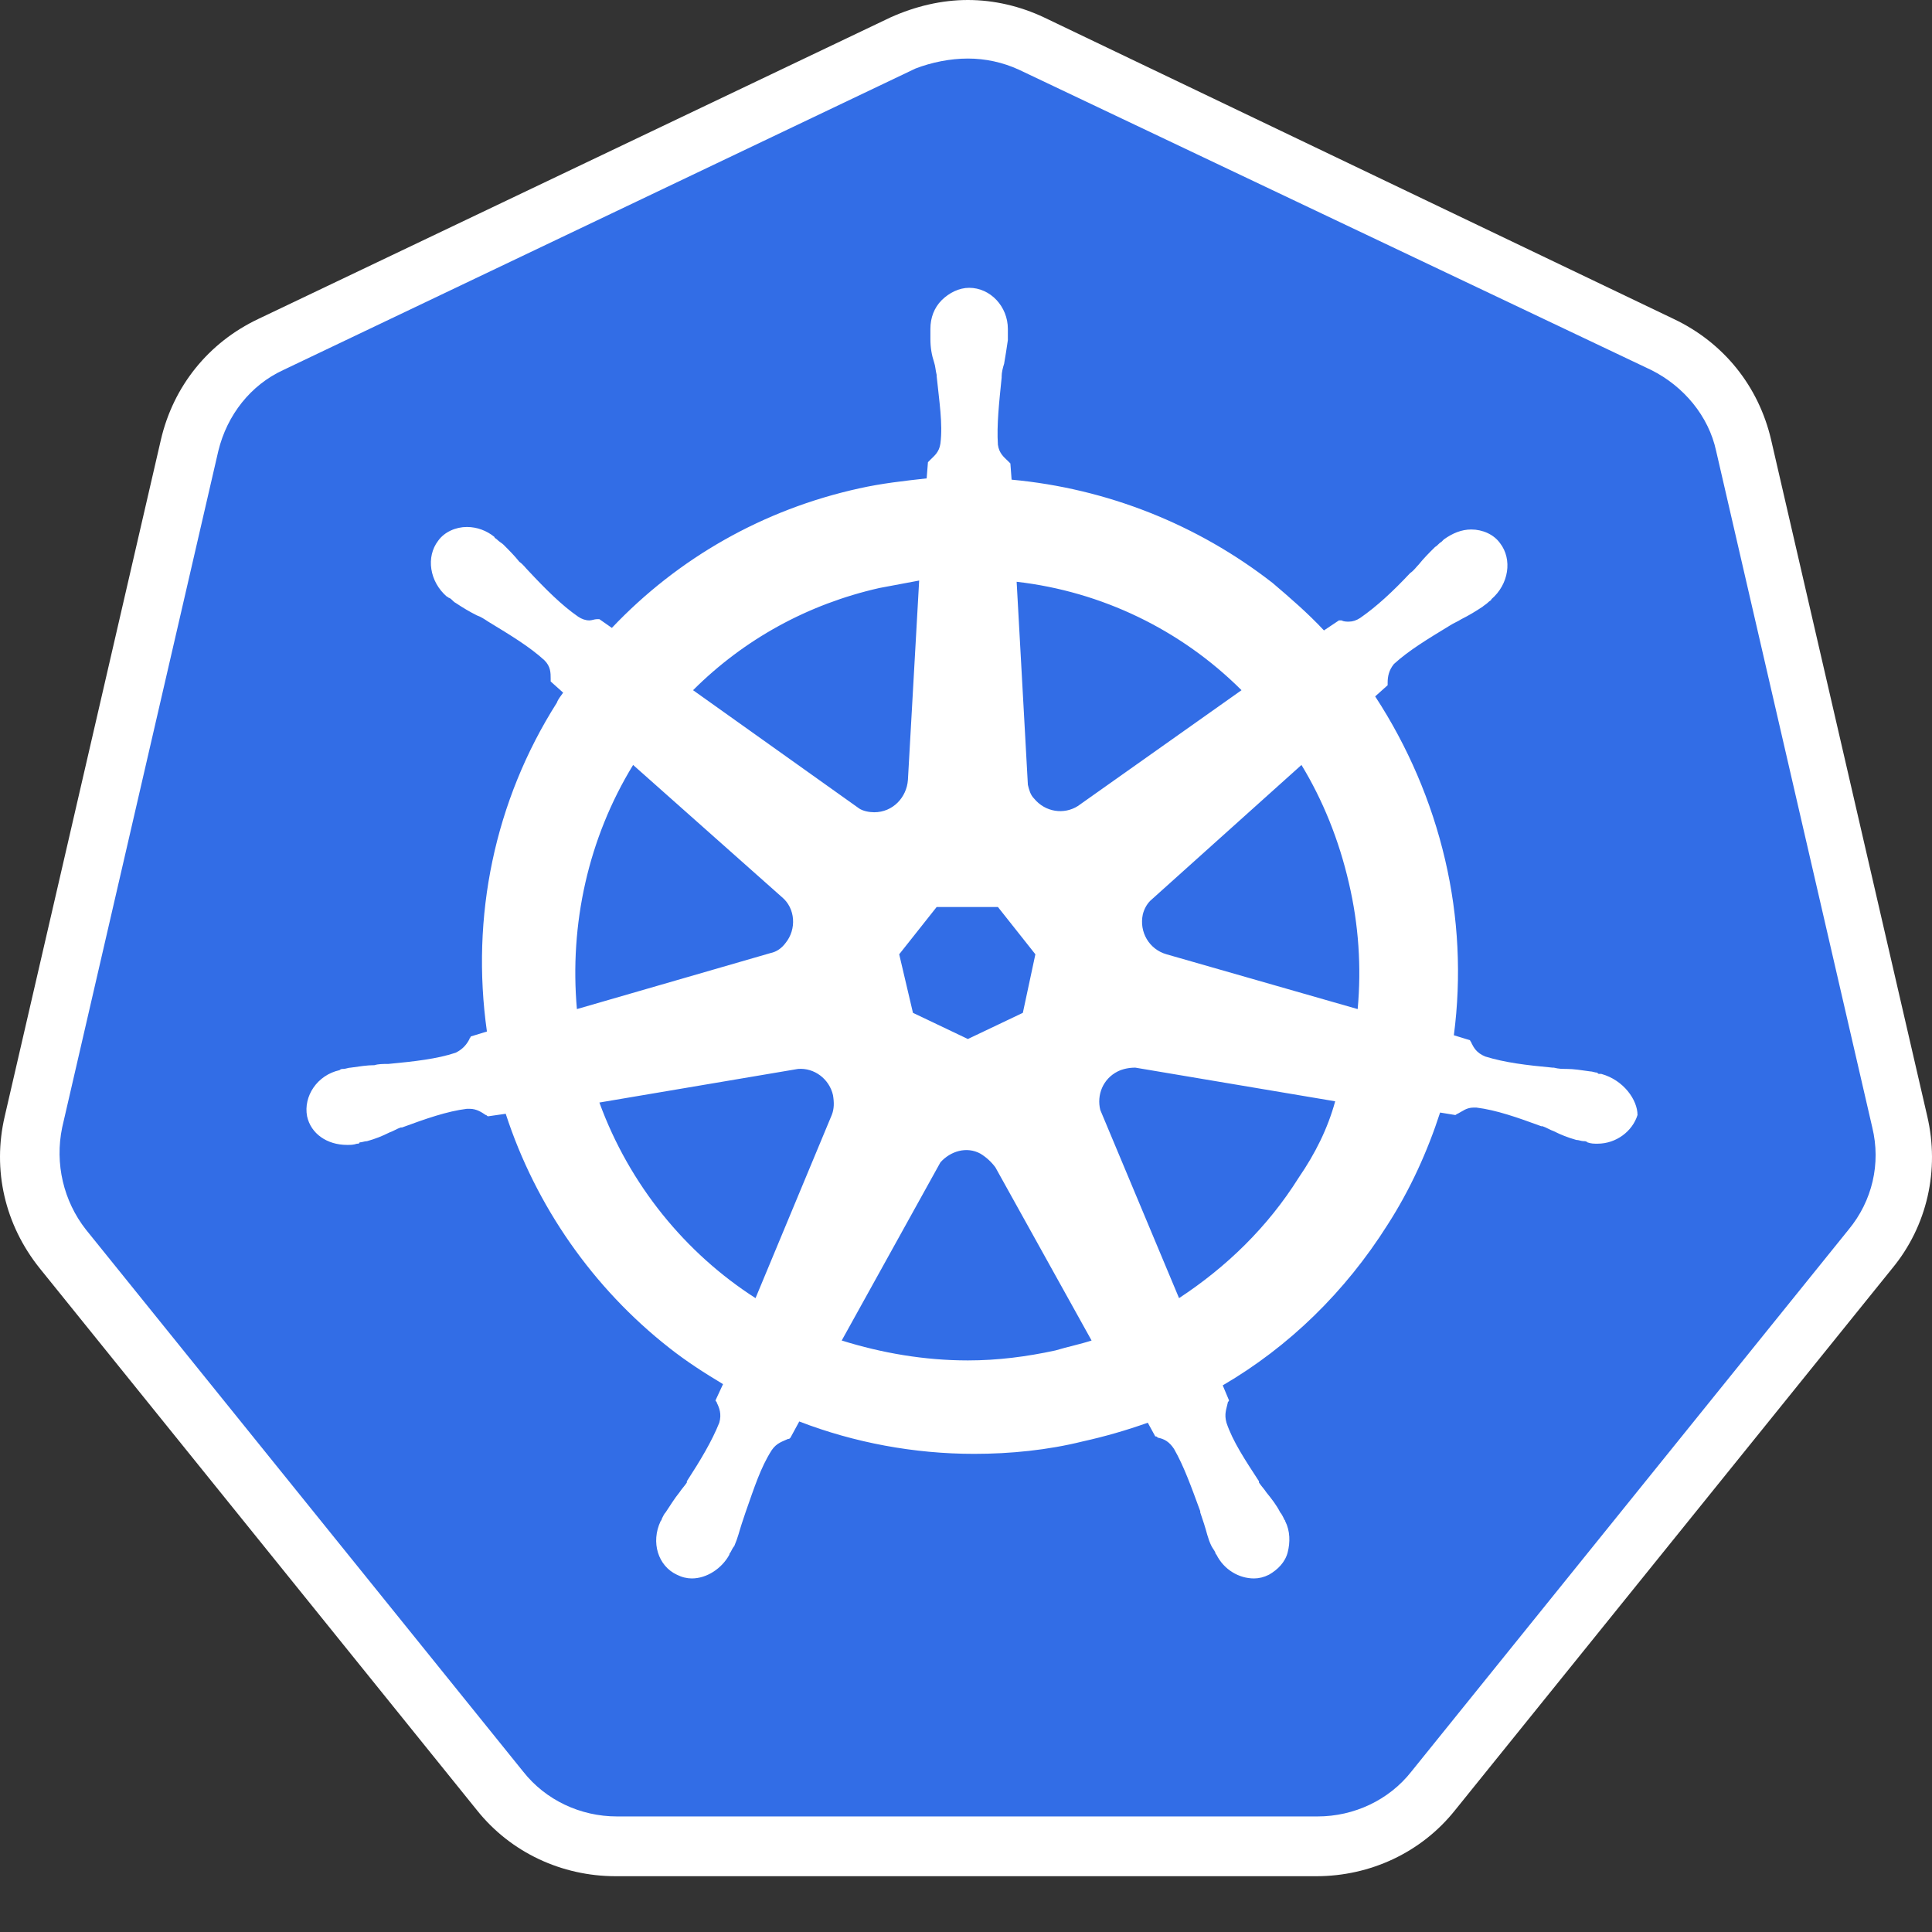
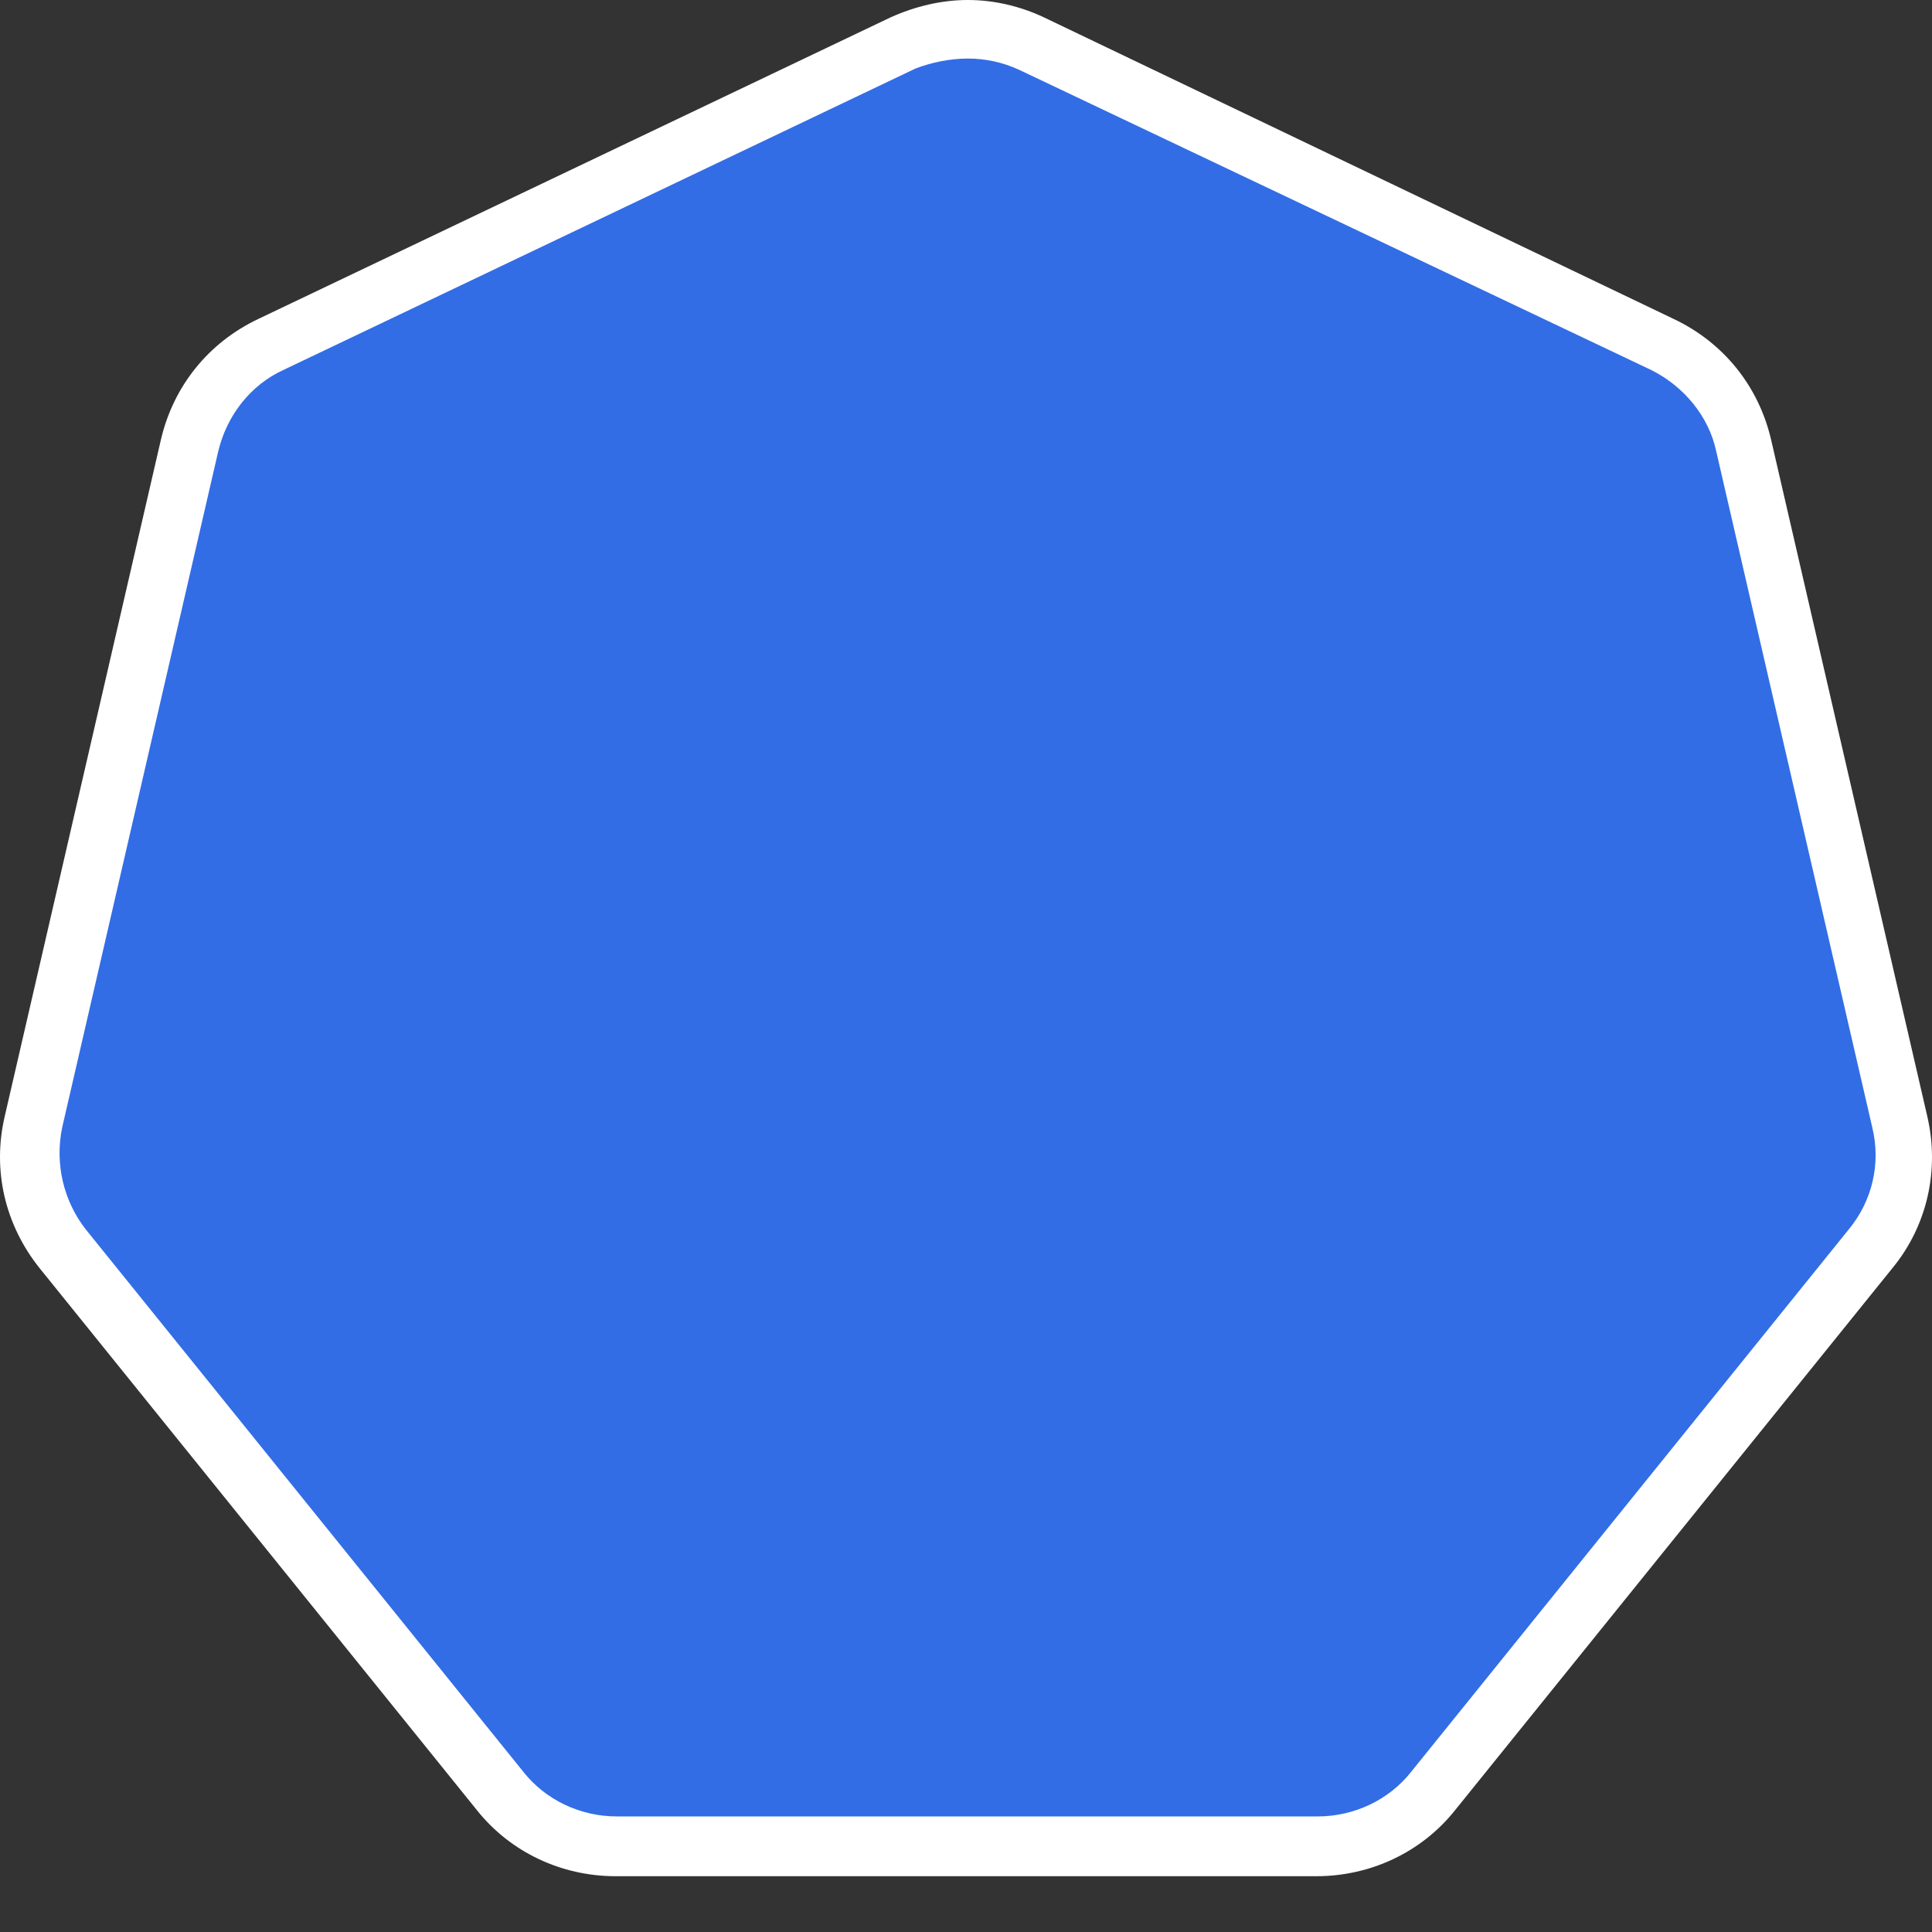
<svg xmlns="http://www.w3.org/2000/svg" width="33" height="33" viewBox="0 0 33 33" fill="none">
  <rect x="0" y="0" width="33" height="33" fill="#333333" stroke="none" />
  <path d="M10.536 31.536C9.768 31.536 9.043 31.196 8.552 30.579L1.084 21.322C0.593 20.705 0.401 19.918 0.593 19.152L3.26 7.597C3.431 6.831 3.943 6.214 4.647 5.873L15.444 0.723C15.785 0.553 16.169 0.468 16.553 0.468C16.938 0.468 17.322 0.553 17.663 0.724L28.46 5.852C29.164 6.192 29.676 6.81 29.847 7.576L32.514 19.13C32.685 19.896 32.514 20.684 32.023 21.301L24.555 30.558C24.064 31.153 23.339 31.515 22.571 31.515L10.536 31.536H10.536Z" fill="#326DE6" />
  <path d="M16.532 1C16.831 1 17.13 1.064 17.407 1.192L28.204 6.32C28.759 6.597 29.185 7.107 29.313 7.703L31.98 19.258C32.13 19.875 31.98 20.514 31.575 21.003L24.107 30.26C23.723 30.749 23.125 31.026 22.507 31.026H10.536C9.917 31.026 9.32 30.749 8.936 30.26L1.468 21.003C1.084 20.514 0.934 19.875 1.062 19.258L3.729 7.703C3.879 7.086 4.284 6.575 4.839 6.32L15.636 1.171C15.913 1.064 16.233 1 16.532 1L16.532 1ZM16.532 0C16.084 0 15.636 0.106 15.209 0.298L4.412 5.448C3.559 5.852 2.961 6.597 2.748 7.512L0.081 19.067C-0.133 19.982 0.081 20.918 0.678 21.663L8.146 30.919C8.723 31.643 9.597 32.047 10.515 32.047H22.485C23.403 32.047 24.278 31.643 24.854 30.919L32.322 21.663C32.919 20.939 33.133 19.982 32.919 19.066L30.252 7.512C30.039 6.597 29.441 5.852 28.588 5.448L17.834 0.298C17.428 0.106 16.98 0 16.532 0Z" fill="white" />
-   <path d="M27.351 18.343C27.329 18.343 27.329 18.343 27.351 18.343H27.329C27.308 18.343 27.287 18.343 27.287 18.322C27.244 18.322 27.201 18.3 27.159 18.3C27.009 18.279 26.881 18.258 26.753 18.258C26.689 18.258 26.625 18.258 26.54 18.236H26.518C26.07 18.194 25.708 18.151 25.366 18.045C25.217 17.981 25.174 17.896 25.131 17.811C25.131 17.79 25.11 17.79 25.11 17.768L24.833 17.683C24.964 16.682 24.913 15.666 24.683 14.683C24.451 13.691 24.046 12.748 23.489 11.895L23.702 11.704V11.661C23.702 11.555 23.723 11.448 23.809 11.342C24.065 11.108 24.385 10.916 24.769 10.682C24.833 10.64 24.897 10.618 24.961 10.576C25.089 10.512 25.196 10.448 25.324 10.363C25.345 10.342 25.388 10.321 25.43 10.278C25.452 10.257 25.473 10.257 25.473 10.236C25.772 9.98 25.836 9.555 25.622 9.278C25.516 9.129 25.324 9.044 25.131 9.044C24.961 9.044 24.811 9.108 24.662 9.214L24.619 9.257C24.577 9.278 24.555 9.32 24.513 9.342C24.406 9.448 24.321 9.533 24.235 9.64C24.193 9.682 24.15 9.746 24.086 9.789C23.787 10.108 23.51 10.363 23.233 10.555C23.169 10.597 23.105 10.618 23.041 10.618C22.998 10.618 22.955 10.618 22.913 10.597H22.87L22.614 10.768C22.336 10.47 22.038 10.214 21.739 9.959C20.453 8.956 18.905 8.343 17.279 8.193L17.258 7.916L17.215 7.873C17.151 7.81 17.066 7.746 17.045 7.597C17.023 7.256 17.066 6.873 17.109 6.448V6.426C17.109 6.363 17.13 6.277 17.151 6.214C17.173 6.086 17.194 5.958 17.215 5.809V5.618C17.215 5.235 16.916 4.916 16.554 4.916C16.383 4.916 16.212 5.001 16.084 5.128C15.957 5.256 15.892 5.426 15.892 5.618V5.788C15.892 5.937 15.914 6.065 15.956 6.192C15.978 6.256 15.978 6.32 15.999 6.405V6.426C16.042 6.852 16.106 7.235 16.063 7.576C16.042 7.725 15.956 7.788 15.892 7.852L15.85 7.895L15.828 8.171C15.444 8.214 15.06 8.256 14.676 8.342C13.033 8.703 11.582 9.533 10.451 10.725L10.238 10.576H10.195C10.153 10.576 10.11 10.597 10.067 10.597C10.003 10.597 9.939 10.576 9.875 10.533C9.598 10.342 9.32 10.065 9.022 9.746C8.979 9.704 8.936 9.64 8.872 9.597C8.787 9.491 8.702 9.405 8.595 9.299C8.574 9.278 8.531 9.257 8.488 9.214C8.467 9.193 8.446 9.193 8.446 9.172C8.313 9.063 8.148 9.002 7.976 9.001C7.784 9.001 7.592 9.086 7.485 9.235C7.272 9.512 7.336 9.937 7.635 10.193C7.656 10.193 7.656 10.214 7.677 10.214C7.72 10.236 7.741 10.278 7.784 10.299C7.912 10.384 8.019 10.448 8.147 10.512C8.211 10.533 8.275 10.576 8.339 10.618C8.723 10.852 9.043 11.044 9.299 11.278C9.406 11.384 9.406 11.491 9.406 11.597V11.64L9.619 11.831C9.576 11.895 9.534 11.938 9.512 12.002C8.445 13.683 8.04 15.662 8.317 17.619L8.04 17.704C8.04 17.726 8.019 17.726 8.019 17.747C7.976 17.832 7.912 17.917 7.784 17.981C7.464 18.088 7.08 18.13 6.632 18.173H6.61C6.546 18.173 6.461 18.173 6.397 18.194C6.269 18.194 6.141 18.215 5.992 18.236C5.949 18.236 5.906 18.258 5.864 18.258C5.842 18.258 5.821 18.258 5.8 18.279C5.416 18.364 5.181 18.726 5.245 19.066C5.309 19.364 5.586 19.556 5.928 19.556C5.992 19.556 6.034 19.556 6.098 19.535C6.12 19.535 6.141 19.535 6.141 19.513C6.184 19.513 6.226 19.492 6.269 19.492C6.418 19.45 6.525 19.407 6.653 19.343C6.717 19.322 6.781 19.279 6.845 19.258H6.867C7.272 19.109 7.635 18.981 7.976 18.939H8.019C8.147 18.939 8.232 19.003 8.296 19.045C8.317 19.045 8.317 19.067 8.339 19.067L8.638 19.024C9.15 20.599 10.131 22.003 11.433 23.024C11.732 23.259 12.03 23.45 12.35 23.642L12.222 23.918C12.222 23.939 12.244 23.939 12.244 23.961C12.286 24.046 12.329 24.152 12.286 24.301C12.158 24.62 11.966 24.94 11.732 25.301V25.323C11.689 25.387 11.646 25.429 11.604 25.493C11.518 25.599 11.454 25.706 11.369 25.833C11.347 25.855 11.326 25.897 11.305 25.94C11.305 25.961 11.284 25.982 11.284 25.982C11.113 26.344 11.241 26.748 11.561 26.897C11.646 26.94 11.732 26.961 11.817 26.961C12.073 26.961 12.329 26.791 12.457 26.557C12.457 26.535 12.478 26.514 12.478 26.514C12.5 26.472 12.521 26.429 12.542 26.408C12.606 26.259 12.628 26.152 12.67 26.025L12.734 25.833C12.884 25.408 12.991 25.067 13.182 24.769C13.268 24.642 13.375 24.62 13.46 24.578C13.481 24.578 13.481 24.578 13.502 24.556L13.652 24.28C14.591 24.642 15.615 24.833 16.639 24.833C17.258 24.833 17.898 24.769 18.496 24.62C18.872 24.537 19.242 24.43 19.605 24.301L19.733 24.535C19.755 24.535 19.755 24.535 19.776 24.556C19.883 24.578 19.968 24.62 20.053 24.748C20.224 25.046 20.352 25.408 20.501 25.812V25.833L20.565 26.025C20.608 26.152 20.629 26.28 20.693 26.408C20.715 26.45 20.736 26.472 20.757 26.514C20.757 26.535 20.779 26.557 20.779 26.557C20.907 26.812 21.163 26.961 21.419 26.961C21.504 26.961 21.59 26.94 21.675 26.897C21.824 26.812 21.952 26.684 21.995 26.514C22.038 26.344 22.038 26.152 21.952 25.982C21.952 25.961 21.931 25.961 21.931 25.94C21.91 25.897 21.888 25.855 21.867 25.833C21.803 25.706 21.718 25.599 21.632 25.493C21.59 25.429 21.547 25.387 21.504 25.323V25.301C21.269 24.94 21.056 24.62 20.949 24.301C20.907 24.152 20.949 24.067 20.971 23.961C20.971 23.939 20.992 23.939 20.992 23.918L20.885 23.663C22.016 23.003 22.977 22.067 23.702 20.918C24.086 20.322 24.385 19.662 24.598 19.003L24.854 19.045C24.876 19.045 24.876 19.024 24.897 19.024C24.982 18.981 25.046 18.918 25.174 18.918H25.217C25.558 18.96 25.921 19.088 26.327 19.237H26.348C26.412 19.258 26.476 19.3 26.54 19.322C26.668 19.386 26.775 19.428 26.924 19.471C26.967 19.471 27.009 19.492 27.052 19.492C27.073 19.492 27.095 19.492 27.116 19.513C27.18 19.535 27.223 19.535 27.287 19.535C27.607 19.535 27.884 19.322 27.97 19.045C27.97 18.79 27.735 18.449 27.351 18.343V18.343ZM17.471 17.3L16.532 17.747L15.594 17.3L15.359 16.3L15.999 15.492H17.045L17.685 16.3L17.471 17.3H17.471ZM23.041 15.087C23.206 15.791 23.256 16.517 23.19 17.236L19.925 16.3C19.627 16.215 19.456 15.917 19.52 15.619C19.541 15.534 19.584 15.449 19.648 15.385L22.23 13.066C22.592 13.662 22.87 14.342 23.041 15.087ZM21.206 11.789L18.41 13.768C18.175 13.917 17.855 13.874 17.663 13.64C17.599 13.576 17.578 13.491 17.557 13.406L17.365 9.937C18.818 10.104 20.172 10.757 21.206 11.789ZM15.018 10.044C15.252 10.001 15.466 9.959 15.7 9.916L15.508 13.321C15.487 13.619 15.252 13.874 14.932 13.874C14.847 13.874 14.74 13.853 14.676 13.81L11.838 11.789C12.713 10.916 13.801 10.32 15.018 10.044ZM10.814 13.066L13.353 15.321C13.588 15.513 13.609 15.874 13.417 16.108C13.353 16.194 13.268 16.257 13.161 16.279L9.854 17.236C9.726 15.789 10.046 14.321 10.814 13.066ZM10.238 18.832L13.631 18.258C13.908 18.236 14.164 18.428 14.228 18.705C14.249 18.832 14.249 18.939 14.207 19.045L12.905 22.173C11.71 21.407 10.75 20.237 10.238 18.832ZM18.026 23.067C17.535 23.173 17.045 23.237 16.532 23.237C15.786 23.237 15.06 23.11 14.377 22.897L16.063 19.854C16.234 19.662 16.511 19.577 16.746 19.705C16.846 19.766 16.932 19.845 17.002 19.939L18.645 22.897C18.453 22.96 18.239 23.003 18.026 23.067H18.026ZM22.187 20.109C21.654 20.96 20.949 21.641 20.139 22.173L18.794 18.96C18.73 18.705 18.837 18.428 19.093 18.3C19.178 18.258 19.285 18.236 19.392 18.236L22.806 18.811C22.678 19.279 22.464 19.705 22.187 20.109Z" fill="white" />
</svg>